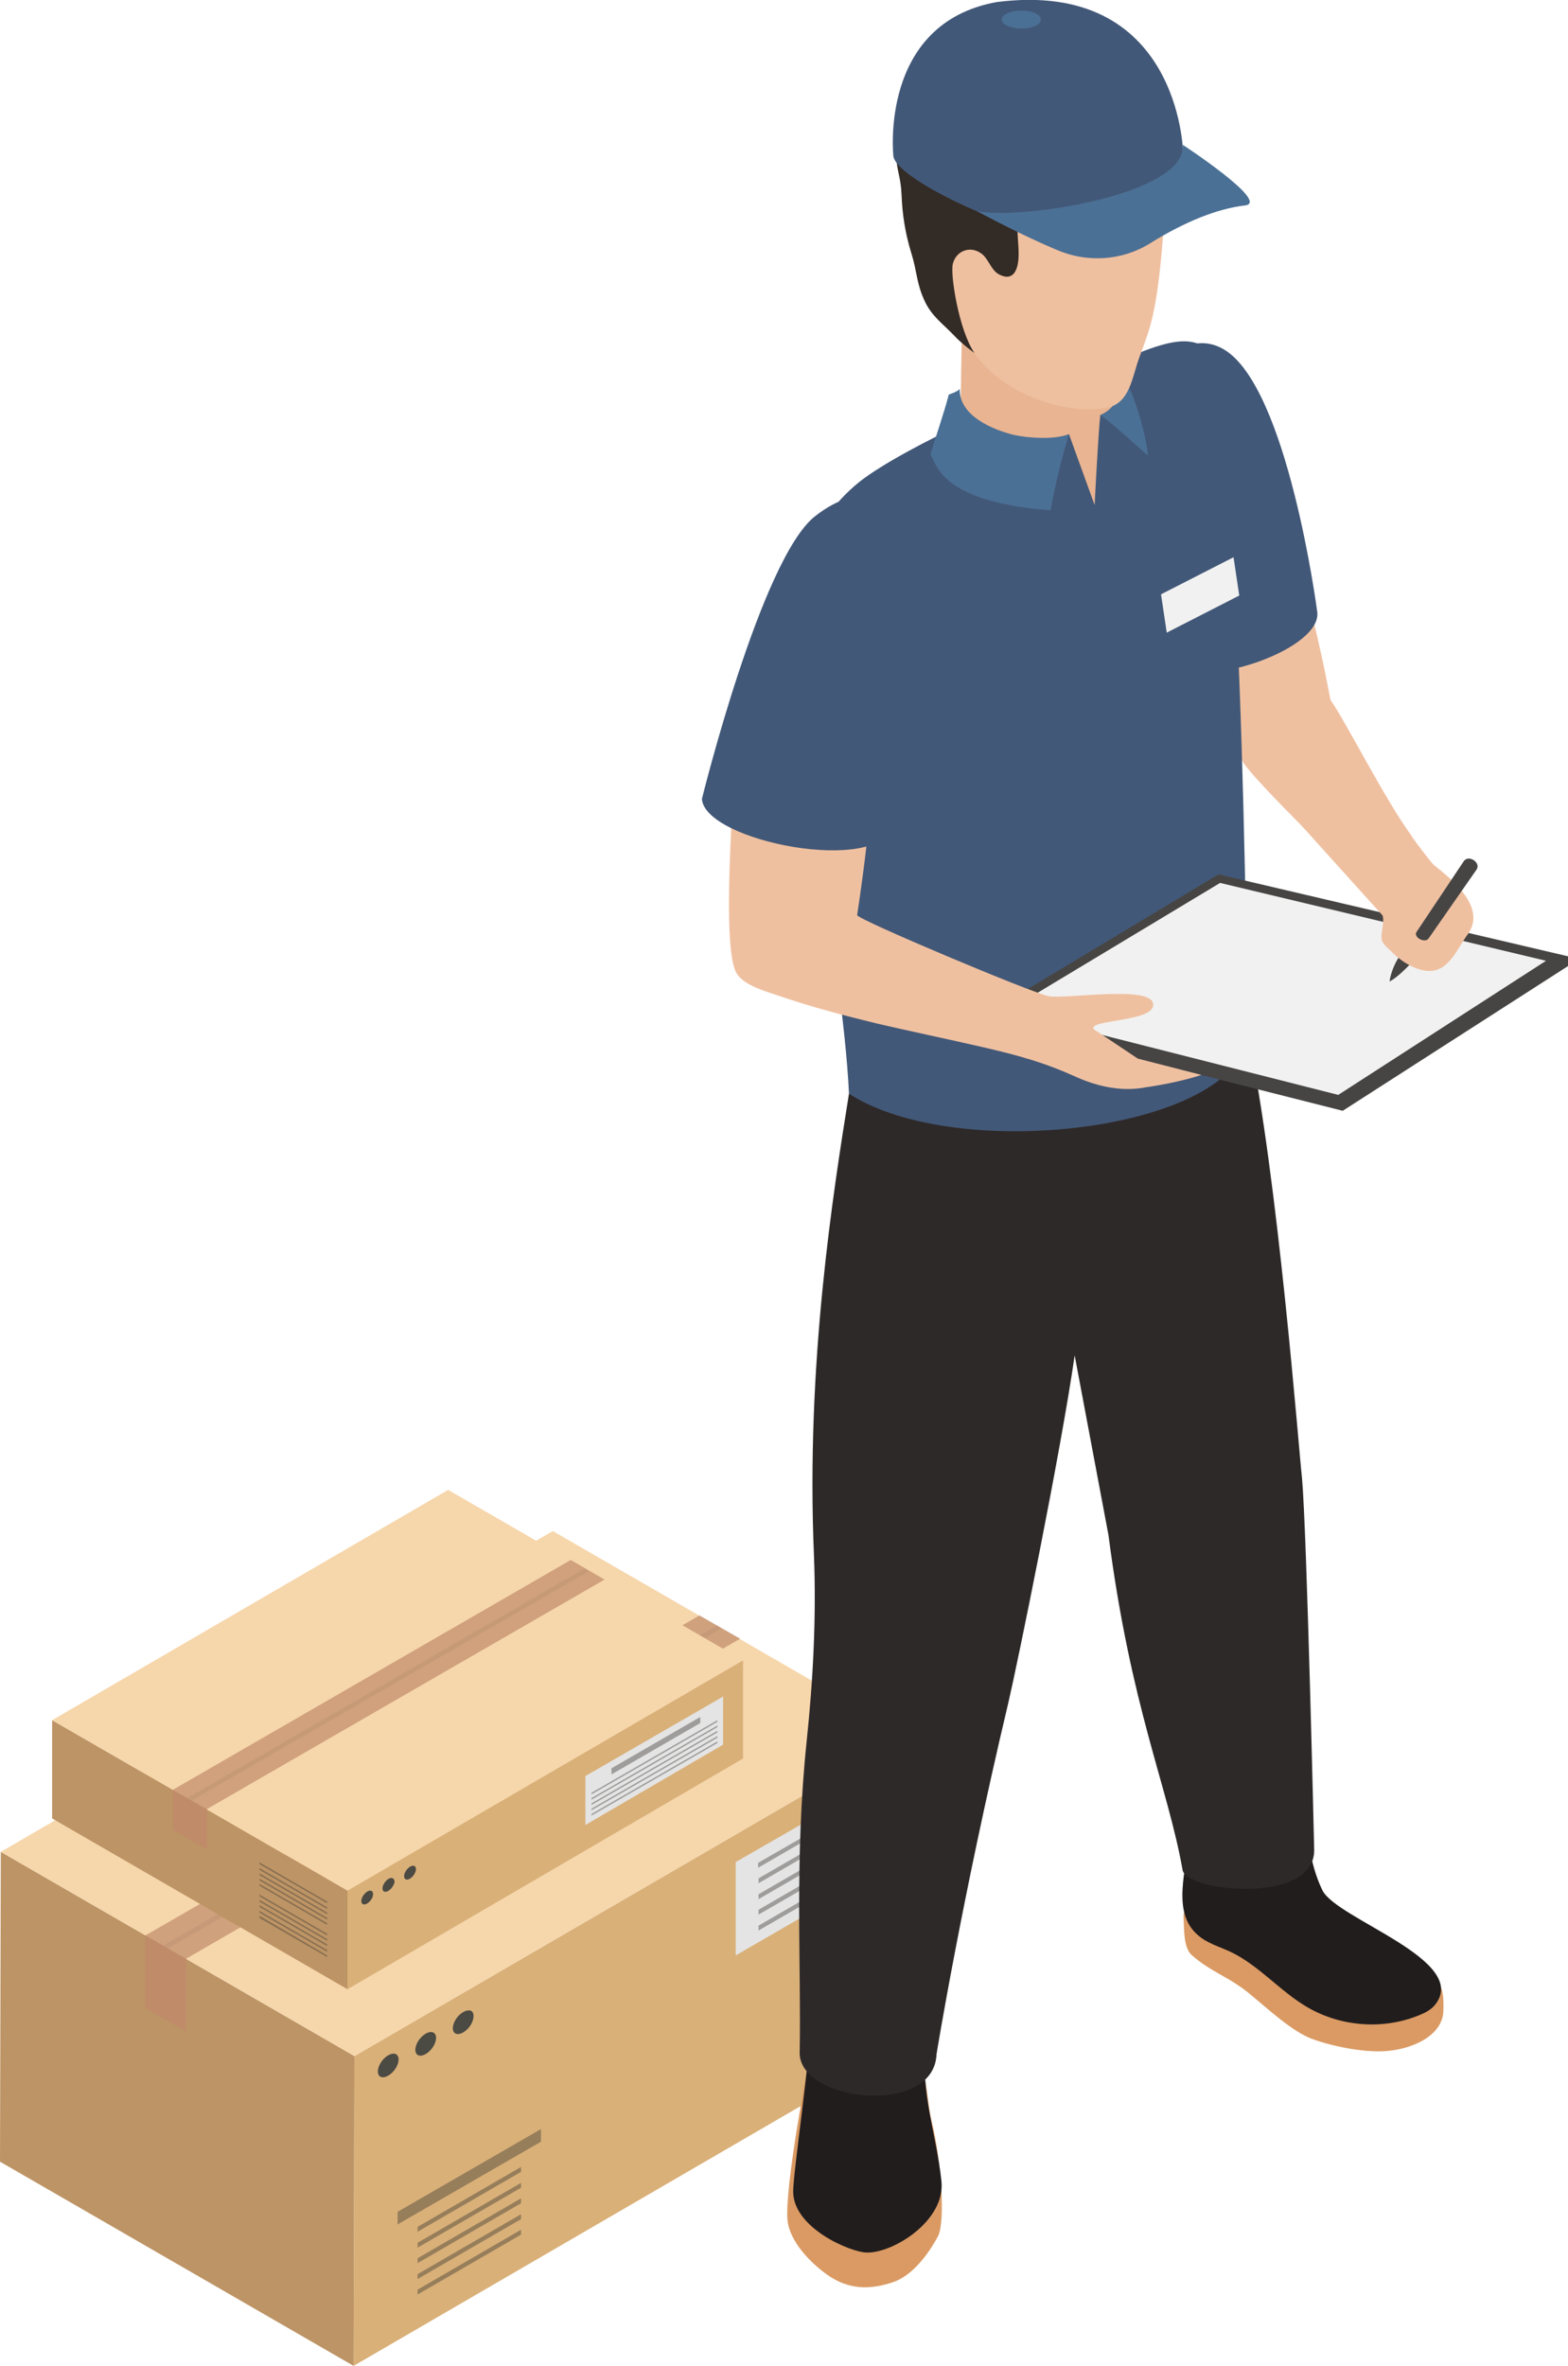
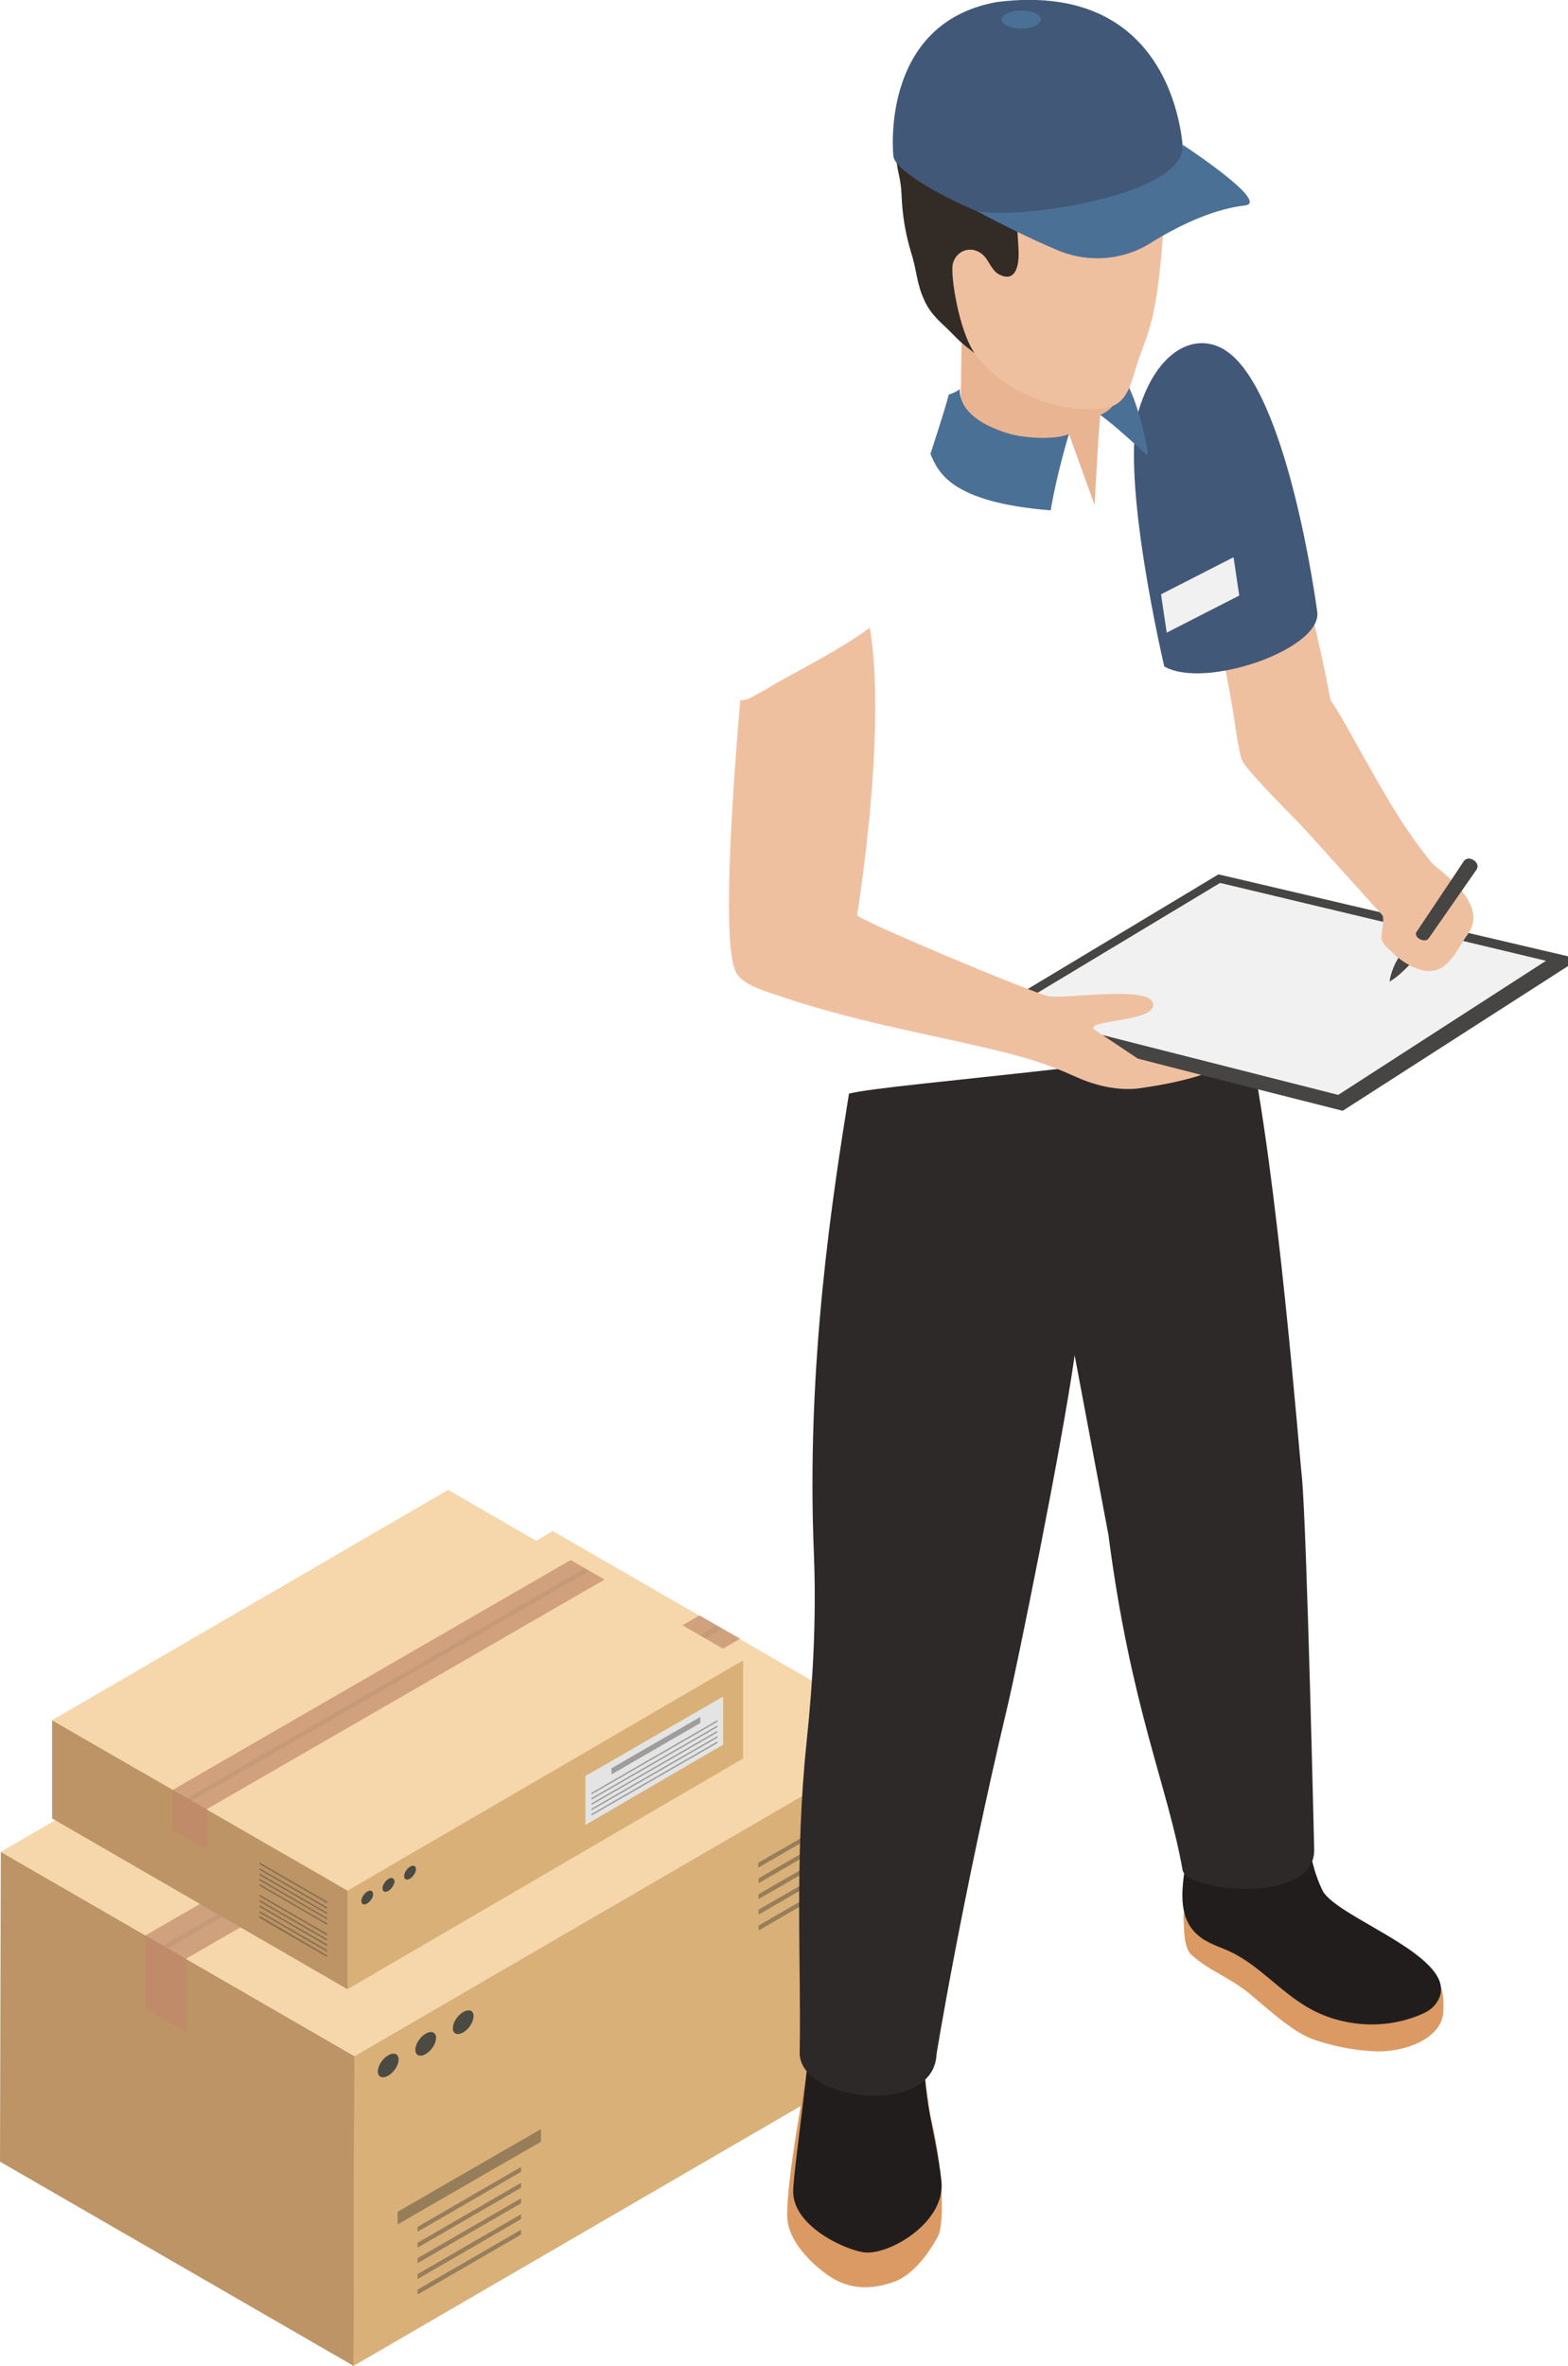
<svg xmlns="http://www.w3.org/2000/svg" id="Слой_1" x="0px" y="0px" viewBox="0 0 384.9 580.4" style="enable-background:new 0 0 384.9 580.4;" xml:space="preserve">
  <style type="text/css"> .st0{enable-background:new ;} .st1{fill:#D9B078;} .st2{fill:#BD9465;} .st3{fill:#F6D6AB;} .st4{opacity:0.7;fill:#C18B6A;} .st5{opacity:0.2;fill:#A27E66;} .st6{fill:#E4E4E4;} .st7{opacity:0.4;fill:#353431;} .st8{opacity:0.5;fill:#C18B6A;} .st9{fill:#4B4A43;} .st10{opacity:0.7;fill:#C18B69;} .st11{opacity:0.2;fill:#A07E65;} .st12{fill:#DB9A63;} .st13{fill:#211D1D;} .st14{fill:#EFC0A0;} .st15{fill:#425878;} .st16{fill:#2E2929;} .st17{fill:#464544;} .st18{fill:#F1F1F1;} .st19{fill:#E9B491;} .st20{fill:#4B7095;} .st21{fill:#332B25;} </style>
  <g id="_x37_">
    <g id="_x31_6">
      <g>
        <g class="st0">
          <g>
            <polygon class="st1" points="222.5,425.7 222.3,501.7 86.8,580.4 87,504.4 " />
          </g>
          <g>
            <polygon class="st2" points="87,504.4 86.8,580.4 0,530.3 0.2,454.3 " />
          </g>
          <g>
            <polygon class="st3" points="222.5,425.7 87,504.4 0.2,454.3 135.7,375.6 " />
          </g>
        </g>
        <g>
          <polygon class="st4" points="171.7,396.3 35.7,474.8 35.7,492.6 45.7,498.4 45.7,480.5 181.7,402 " />
          <polygon class="st5" points="41.2,478 177.1,399.5 175.9,398.8 40,477.3 " />
          <g>
-             <polygon class="st6" points="216.6,458.9 180.6,479.7 180.6,456.8 216.6,436.1 " />
            <path class="st7" d="M132.8,525.4l-35.2,20.3v-3.1l35.2-20.3V525.4z M127.9,531.6l-25.4,14.7v1.2l25.4-14.7V531.6z M127.9,535.5l-25.4,14.7v1.2l25.4-14.7V535.5z M127.9,539.3L102.5,554v1.2l25.4-14.7V539.3z M127.9,543.2l-25.4,14.7v1.2 l25.4-14.7V543.2z M127.9,547l-25.4,14.7v1.2l25.4-14.7V547z" />
            <path class="st7" d="M211.6,442.3L186.1,457v1.2l25.4-14.7V442.3z M211.6,446.1l-25.4,14.7v1.2l25.4-14.7V446.1z M211.6,450 l-25.4,14.7v1.2l25.4-14.7V450z M211.6,453.8l-25.4,14.7v1.2l25.4-14.7V453.8z M211.6,457.7l-25.4,14.7v1.2l25.4-14.7V457.7z" />
          </g>
        </g>
        <polygon class="st8" points="35.7,474.8 35.7,492.6 45.7,498.4 45.7,480.5 " />
        <g>
          <path class="st9" d="M97.5,506.7c-0.7,1.6-2.3,2.9-3.5,2.9c-1.2,0-1.6-1.3-0.9-2.9c0.7-1.6,2.3-2.9,3.5-2.9 S98.2,505.1,97.5,506.7z" />
          <path class="st9" d="M106.7,501.4c-0.7,1.6-2.3,2.9-3.5,2.9c-1.2,0-1.6-1.3-0.9-2.9c0.7-1.6,2.3-2.9,3.5-2.9 C107,498.5,107.4,499.8,106.7,501.4z" />
          <path class="st9" d="M115.9,496.1c-0.7,1.6-2.3,2.9-3.5,2.9c-1.2,0-1.6-1.3-0.9-2.9c0.7-1.6,2.3-2.9,3.5-2.9 C116.2,493.1,116.6,494.4,115.9,496.1z" />
        </g>
      </g>
      <g>
        <g>
          <g class="st0">
            <g>
              <polygon class="st1" points="182.4,407.3 182.4,431.4 85.3,488 85.3,463.8 " />
            </g>
            <g>
              <polygon class="st2" points="85.3,463.8 85.3,488 12.8,446.1 12.8,422 " />
            </g>
            <g>
              <polygon class="st3" points="182.4,407.3 85.3,463.8 12.8,422 110,365.5 " />
            </g>
          </g>
          <g>
            <polygon class="st10" points="140.1,382.7 42.4,439.1 42.4,448.9 50.8,453.7 50.8,443.8 148.4,387.5 " />
            <polygon class="st11" points="47.1,441.7 144.6,385.4 143.5,384.8 46,441.1 " />
          </g>
          <polygon class="st8" points="42.4,439.1 42.4,448.9 50.8,453.7 50.8,443.8 " />
        </g>
        <g>
          <path class="st9" d="M91.4,465.5c-0.4,0.9-1.3,1.7-2,1.7c-0.7,0-0.9-0.8-0.5-1.7c0.4-0.9,1.3-1.7,2-1.7 C91.5,463.8,91.8,464.6,91.4,465.5z" />
          <path class="st9" d="M96.6,462.4c-0.4,0.9-1.3,1.7-2,1.7c-0.7,0-0.9-0.8-0.5-1.7c0.4-0.9,1.3-1.7,2-1.7 C96.8,460.8,97.1,461.5,96.6,462.4z" />
          <path class="st9" d="M101.9,459.4c-0.4,0.9-1.3,1.7-2,1.7c-0.7,0-0.9-0.8-0.5-1.7c0.4-0.9,1.3-1.7,2-1.7 C102.1,457.7,102.3,458.5,101.9,459.4z" />
        </g>
        <g>
          <polygon class="st6" points="177.5,428 143.7,447.7 143.7,435.7 177.5,416.2 " />
          <path class="st7" d="M176.1,422.4l-30.9,17.8v-0.4l30.9-17.8V422.4z M176.1,423.3l-30.9,17.8v0.4l30.9-17.8V423.3z M176.1,424.6 l-30.9,17.8v0.4l30.9-17.8V424.6z M176.1,425.9l-30.9,17.8v0.4l30.9-17.8V425.9z M176.1,427.2l-30.9,17.8v0.4l30.9-17.8V427.2z M171.9,421.2l-21.8,12.6v1.5l21.8-12.6V421.2z" />
        </g>
        <path class="st7" d="M63.7,456.9l16.6,9.6v0.4l-16.6-9.6V456.9z M63.7,458.7l16.6,9.6v-0.4l-16.6-9.6V458.7z M63.7,460l16.6,9.6 v-0.4l-16.6-9.6V460z M63.7,461.3l16.6,9.6v-0.4l-16.6-9.6V461.3z M63.7,462.6l16.6,9.6v-0.4l-16.6-9.6V462.6z M63.7,464.8 l16.6,9.6v0.4l-16.6-9.6V464.8z M63.7,466.5l16.6,9.6v-0.4l-16.6-9.6V466.5z M63.7,467.8l16.6,9.6V477l-16.6-9.6V467.8z M63.7,469.2l16.6,9.6v-0.4l-16.6-9.6V469.2z M63.7,470.5l16.6,9.6v-0.4L63.7,470V470.5z" />
      </g>
    </g>
    <g>
      <g>
        <path class="st12" d="M290.9,466.9c0,0-0.2,2.2-0.4,3.1c0.2,2.5-0.1,7.6,1.9,9.5c4.9,4.4,9.4,5.4,14.8,10 c3.9,3.2,10,8.9,14.9,10.7c4.9,1.8,12.4,3.3,17.7,3c6.9-0.4,14.2-3.8,14.5-9.7c0.2-4.5-0.5-6.1-0.9-6.4 c-3.6-2.6-20.5-5.3-27.8-8.9c-7.8-3.9-15.6-7.5-23.1-11.7C299.1,464.5,289.6,459.8,290.9,466.9z" />
        <path class="st12" d="M228.7,520.4c-1.5-6-0.6-13.4-5.8-17.5c-4.3-3.4-21.9-7.4-24.1,1.7c-0.6,2.3-6.2,32.2-5.5,40 c0.5,5.2,5.5,10.4,9.7,13.4c5.2,3.7,10.4,3.8,16.1,1.9c4.7-1.5,8.7-6.7,11.2-11.4C232.1,544.7,231,529.7,228.7,520.4z" />
        <path class="st13" d="M293.9,474.6c-6.4-5.7-2.6-16-1.9-24.5c0.4-4.7-0.4-9.3-1.4-13.9l29-3.6c0.2,3,0.5,6.1,0.7,9.1 c0.5,7.5,1,15.2,4.3,22c3.4,7.1,36.6,17.2,27.6,28.2c-1,1.2-2.4,1.9-3.9,2.5c-8.8,3.6-19.2,2.8-27.4-2 c-6.7-3.9-11.9-10.3-18.9-13.6C299.2,477.5,296.2,476.7,293.9,474.6z" />
        <path class="st13" d="M198.9,496.9c0-1.5-1.4-17.7-1.3-17.7l29.2-1.6c2-0.1,0.7,22.1,0.5,23.9c-1.4,12.2,2.5,21.5,3.8,33.6 c1,9.7-11.9,17.7-18.4,17.5c-3.9-0.1-17.8-5.9-18-14.8C194.6,533.5,199.1,503.3,198.9,496.9z" />
        <g>
          <path class="st14" d="M346.6,205.2c-6.6-9-16.1-27.9-20-33.5c-8.6-45.5-20.4-67.7-28.1-73.7c-2.8-2.1-5.9-3.8-9.2-5 c-0.8,4.4-1.9,8.7-3.8,12.6c2.9,8.8,4.1,18,3.4,26.8c13.8,22.9,13.8,50.4,16.2,54.5c2.7,4.6,27,28.1,27,28.1L346.6,205.2z" />
        </g>
        <path class="st15" d="M323.3,149.8c1.9,9.2-27.4,19.5-37.5,13.7c0,0-11.1-47-6.2-63.1c4.5-14.5,13.7-18.9,20.8-14.7 C316.1,94.9,323.3,149.8,323.3,149.8z" />
        <path class="st16" d="M306.3,253.8c-7.3,6.2-89,12-97.9,14.5c-3.9,24.4-10.6,66.2-8.6,113.2c0.6,15.3-0.2,30.6-1.8,45.8 c-3,28.6-1.3,55-1.7,76c-0.6,12.3,33,16.2,33.6,0.6c0,0,6.1-37.7,17.6-86.1c2.1-8.9,12.9-61.5,16.3-85.3l8.3,44.1 c5.5,42.4,14.5,61.4,18.2,82.2c1,5.3,32.3,8.5,32.3-4.9c0,0-1.8-78.2-3-91.4C318.9,356.8,313.7,288.2,306.3,253.8z" />
-         <path class="st15" d="M211.1,118.1c5.9-4.6,17.4-10.5,25.1-14.1l43.3-17.4c8-3.2,12-3.5,15.3-2c10.2,4.6,11.2,161.3,11.5,169.2 c-2.1,23.5-71.3,31.8-97.9,14.5c-1.6-34-15.5-101.3-15.8-105.2C191.2,147.6,197.8,128.7,211.1,118.1z" />
        <g>
          <polygon class="st17" points="384.9,234.6 299.1,214.5 242,248.8 244.6,251 329.6,272.5 384.9,237 " />
          <polygon class="st18" points="299.5,216.6 247.3,248 328.5,268.6 379.5,235.7 " />
        </g>
        <path class="st17" d="M346.1,236.6c-1.5,1.5-3.2,3.2-5,4.2c0.2-1.8,1.2-4.4,2.3-6C344.2,235.5,345.1,236.1,346.1,236.6z" />
        <path class="st19" d="M235,69.3c0,0.3,35,0.8,35.5,4c0.5,3.2,1.3,7.2,1.5,10.4c0.2,5,1.7,12,3.8,16.6c-1.5,0.7-5.7,1.5-5.7,1.5 c-0.5,4.2-1.4,22.1-1.4,22.1l-6.3-17.4c0,0-14.7,8.3-19.1,7c-3.1-1-6.5-2.1-7.2-5.6c-0.2-1-0.3-2-0.4-3.1 c-0.2-3.5,0.2-7.3,0.2-10.6C235.9,86.1,236.7,77.2,235,69.3z" />
        <path class="st14" d="M184.4,171.1c2-1.1,4.1-2.2,6.1-3.5c7.8-4.3,16-8.5,23-13.6c1.9,10.2,2.5,34-3.1,70.5 c-0.1,1,43.4,19.3,47.1,19.9c4.4,0.7,24.2-2.6,25.5,1.6c1.4,4.8-16.2,4-14.5,6.5l10.8,7.2l15.6,4c0,0-5.1,1.8-13.4,3 c-1,0.1-7.4,1.9-17.1-2.4c-8.2-3.7-14.1-5.3-23.1-7.4c-8.7-2-17.4-3.8-26-5.8c-7.8-1.9-15.5-3.9-22.9-6.4 c-3.7-1.3-9.9-2.8-11.7-6.1c-3.4-6.3-1.2-40.8,1-66.8C182.6,171.8,183.5,171.6,184.4,171.1z" />
-         <path class="st15" d="M219.3,202.5c-3.6,12.3-46.3,3.9-47-6.5c0,0,14.5-58.8,27.7-69.3c11.9-9.4,20.4-4,23.9,3.5 C231.5,146.6,219.3,202.5,219.3,202.5z" />
        <path class="st20" d="M272.8,90.1c0,0,1.3,5.3,1.5,6.1c0.3,1.4-0.9,4.2-4.2,5.6c3.7,2.7,7.7,6.5,11.6,9.9 c0.3-1.1-1.9-10.9-4.3-16.1C276,92.6,272.8,90.1,272.8,90.1z" />
        <path class="st20" d="M262.4,106.5c0,0-2.8,8.9-4.5,18.7c-25.1-2-27.6-9.7-29.5-13.8c0.9-3,3.4-10.3,4.5-14.6 c0,0,2.7-0.9,2.7-1.5c-0.3,6.8,8.4,10.2,13.3,11.4C252.6,107.5,258.9,107.9,262.4,106.5z" />
        <g>
          <path class="st14" d="M279.7,87.6c-1.8,4.8-2.3,11.3-7.9,12.4c-9,1.8-23.5-2.3-31.3-11.7c-8.5-10.3-12.9-26.4-7.8-40.4 c2.1-5.6,12.8-5.8,17.8-9.9c3.6-2.9,7.8-4.8,11.9-6.4c12-4.8,21.8-4.3,22.3,7.8c0.3,6.1,1.2,12.3,0.8,18.4 C284,77.2,282.2,80.8,279.7,87.6z" />
          <path class="st21" d="M266.5,8.9c9,2.1,15.8,8,18.4,12.2c5.9,9.2,4.5,19.5,0.1,24.6c0,0,0.1-6.3-2.7-6.7 c-5.7-0.7-10.7,1.8-15.7,4.3c-2.3,1.1-4.4,1.9-6.8,2.5c-2.3,0.5-7.1,1.9-8.6,3.9c-2.8,3.8-0.6,10.3-1.3,14.7 c-0.4,2.6-1.7,4.5-4.7,2.9c-2-1.1-2.5-3.8-4.3-5.1c-2.7-2-6.2-0.7-7,2.5c-0.7,2.6,1.5,16.4,5.3,21.9c0,0-3.2-2.3-5.1-4.4 c-2.7-2.8-5.3-4.6-7-8.1c-2.2-4.6-1.9-7.2-3.4-12c-1.5-4.9-2.2-9.4-2.4-14.4c-0.2-4-0.8-4.6-1.3-8.6c-0.7-6.4,0.7-11.6,4.4-16.8 c2.3-3.3,5.4-6.1,8.8-8.2c1.8-1.1,3.8-1.8,5.6-2.7c1.6-0.8,2.7-1.9,4.5-2.5C250.5,6.7,259.1,7.2,266.5,8.9z" />
        </g>
        <g>
          <path class="st15" d="M250,55.2c9.4,1.6,37.9-5,40.4-18c0,0-0.9-42.4-45.7-36.7c-29,5.2-25.4,37.8-25.4,37.8 C219.9,43.3,241.9,53.8,250,55.2z" />
          <path class="st20" d="M305.6,50.4c-6.8,0.8-14.8,4-23.3,9.3c-6.9,4.3-15.5,4.8-22.9,1.6c-5.7-2.4-12.5-5.7-19.6-9.5 c10.5,2.2,51.7-4,50.5-16.3C290.3,35.5,312,49.7,305.6,50.4z" />
        </g>
        <polygon class="st18" points="304.2,146.1 286.4,155.2 285,145.8 302.8,136.7 " />
        <path class="st20" d="M255.5,4.8c0,1.2-2.1,2.2-4.8,2.2c-2.6,0-4.8-1-4.8-2.2c0-1.2,2.1-2.2,4.8-2.2 C253.4,2.6,255.5,3.5,255.5,4.8z" />
      </g>
      <path class="st14" d="M352.1,212.3c-1.4-1.1-10.2-13.4-17.6-23.9c-5.9,4.3-9.4,9.6-15.5,13.6l20.4,22.6c0.5,1.7-0.6,4.6-0.2,6 c0.3,1.2,1.9,2.3,2.7,3.2c2.3,2.2,5.8,4.4,9,4.4c4.9,0,6.9-5.7,9.4-9C364.9,222.8,356.9,216.1,352.1,212.3z" />
      <path class="st17" d="M362.4,213.4l-11.7,16.8c-0.8,1.2-3.5,0-3.1-1.4l11.7-17.5C360.5,209.5,363.7,211.7,362.4,213.4z" />
    </g>
  </g>
</svg>